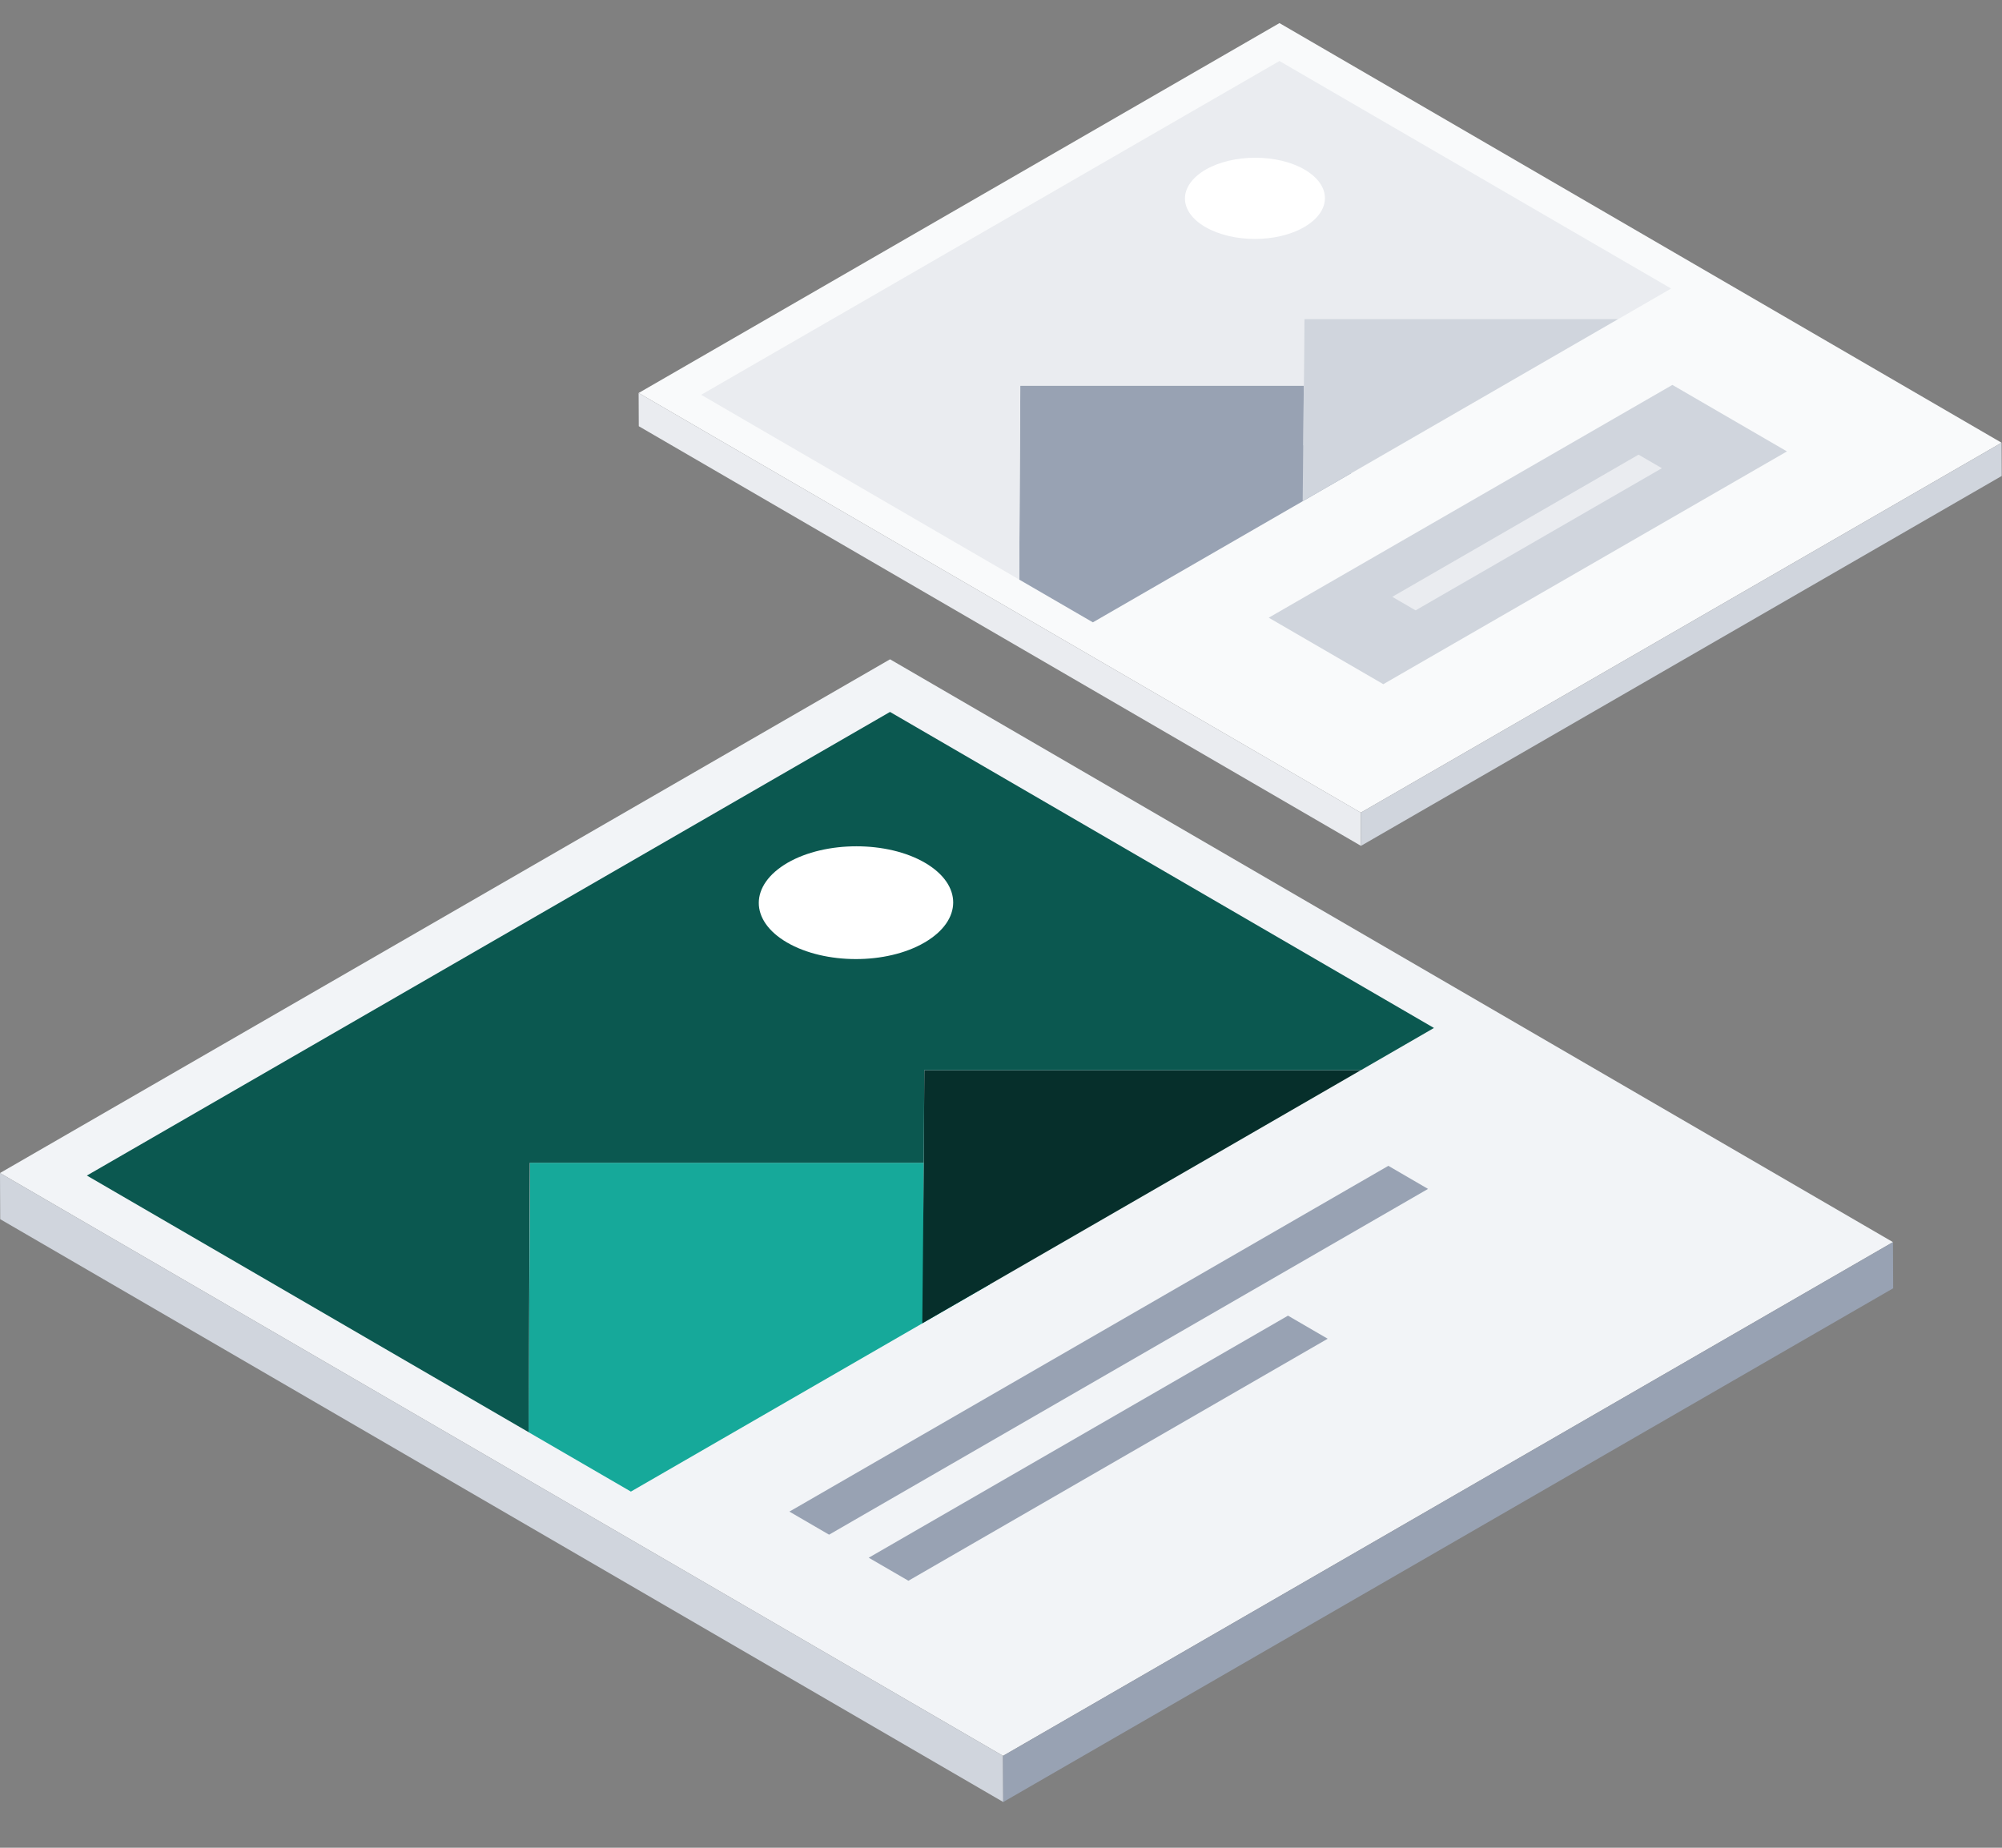
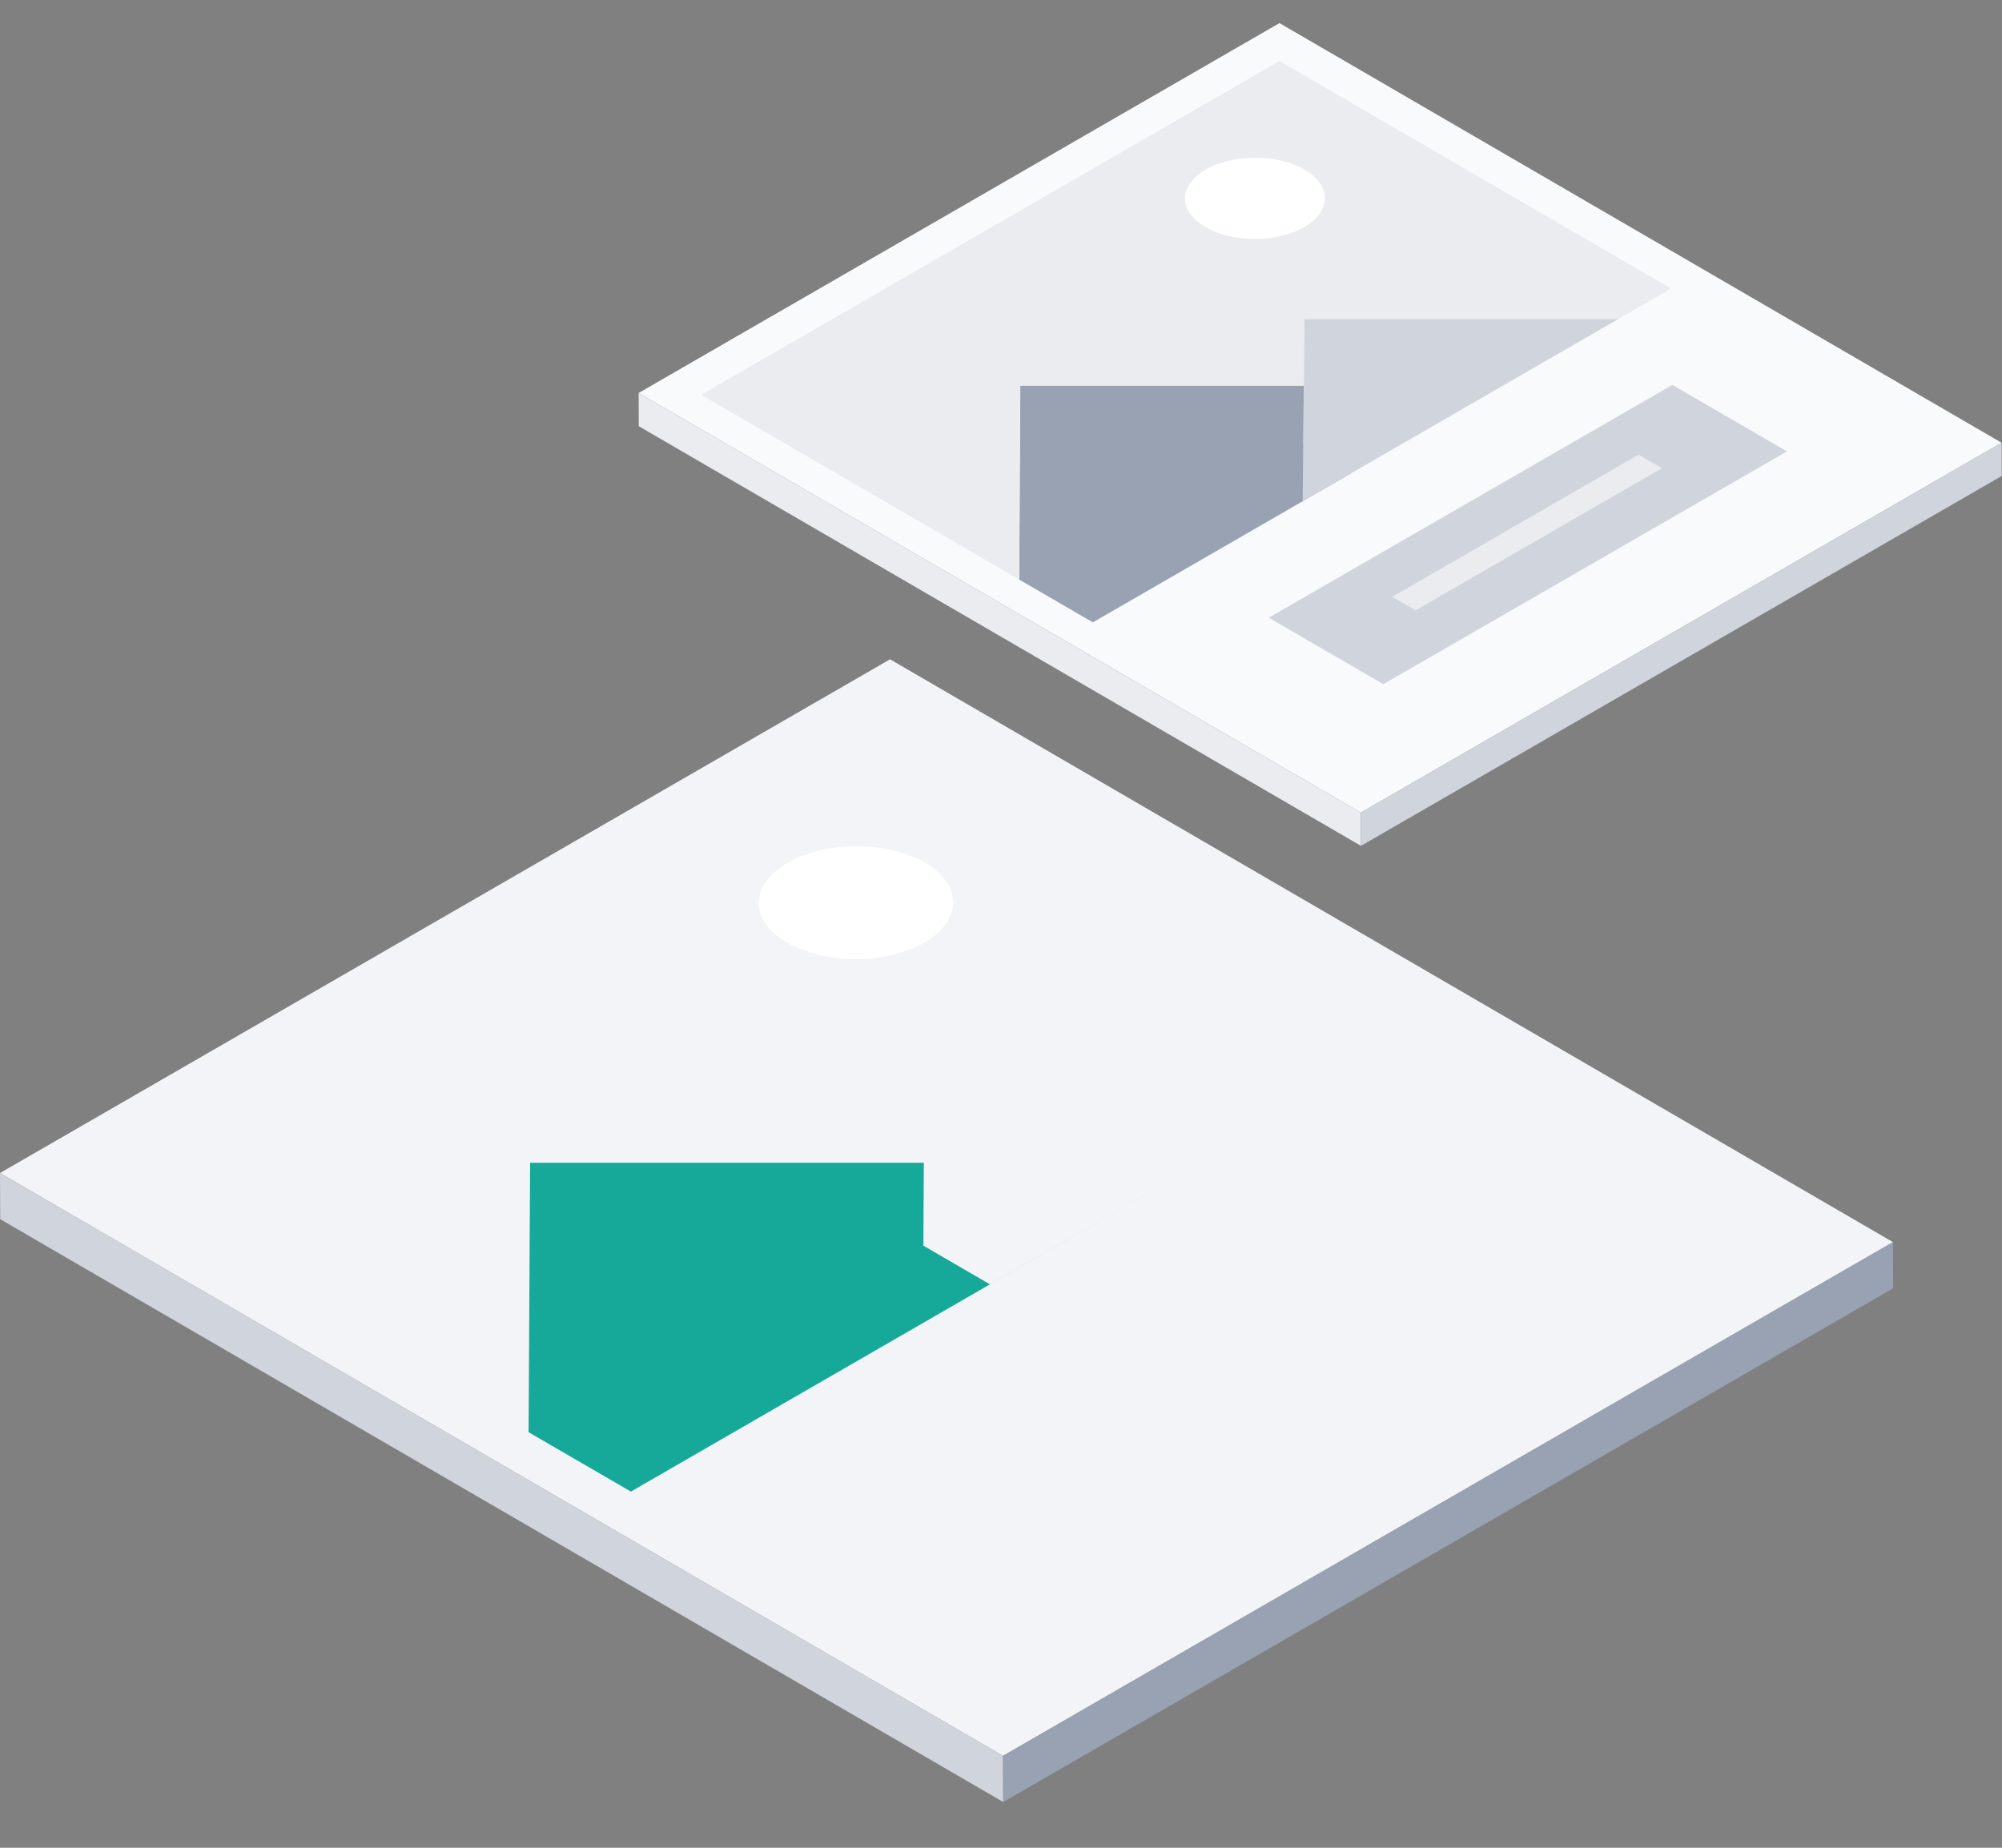
<svg xmlns="http://www.w3.org/2000/svg" width="520" height="480" viewBox="0 0 520 480" fill="none">
  <rect x="0" y="0" width="520" height="480" fill="#808080" stroke="none" />
  <g clip-path="url(#clip0_932_26155)">
    <path d="M0 304.723L260.526 456.127L491.677 322.672L231.18 171.269L0 304.723Z" fill="#F2F4F7" />
    <g clip-path="url(#clip1_932_26155)">
-       <path d="M205.039 392.676L215.346 398.671L370.919 308.848L360.612 302.854L205.039 392.676Z" fill="#98A2B3" />
-       <path d="M225.643 404.655L235.951 410.639L344.853 347.77L334.546 341.776L225.643 404.655Z" fill="#98A2B3" />
+       <path d="M225.643 404.655L235.951 410.639L334.546 341.776L225.643 404.655Z" fill="#98A2B3" />
    </g>
    <g clip-path="url(#clip2_932_26155)">
      <path d="M137.692 302.056L137.291 372.049L163.868 387.476L311.835 302.056L257.116 333.635L239.837 323.592L239.952 302.056H137.692Z" fill="#16A99A" />
-       <path d="M240.086 278L239.952 302.056L239.556 343.76L257.116 333.635L311.836 302.056L353.477 278H240.086Z" fill="#062F2B" />
-       <path d="M231.17 184.942L22.564 305.378L137.31 372.05L137.616 302.056H239.952L240.067 277.999H353.496L372.455 267.04L231.17 184.942Z" fill="#0B5850" />
      <path d="M204.554 224.135C194.651 229.909 194.593 239.119 204.424 244.836C214.255 250.552 230.264 250.61 240.152 244.836C250.041 239.061 250.041 229.851 240.268 224.135C230.495 218.418 214.442 218.418 204.554 224.135Z" fill="white" />
    </g>
    <path d="M0 304.723L0.056 316.714L260.582 468.118L260.526 456.127L0 304.723Z" fill="#D0D5DD" />
    <path d="M260.525 456.128L260.581 468.119L491.733 334.664L491.677 322.673L260.525 456.128Z" fill="#98A2B3" />
  </g>
  <g clip-path="url(#clip3_932_26155)">
    <path d="M165.879 102.088L353.457 211.098L519.887 115.011L332.329 6L165.879 102.088Z" fill="#F9FAFB" />
    <path d="M329.543 160.459L359.303 177.734L464.145 117.264L434.385 99.989L329.543 160.459Z" fill="#D0D5DD" />
    <path d="M361.631 155.043L367.686 158.558L431.655 121.629L425.6 118.108L361.631 155.043Z" fill="#EAECF0" />
    <g clip-path="url(#clip4_932_26155)">
      <path d="M265.017 100.167L264.729 150.562L283.864 161.669L390.401 100.167L351.003 122.904L338.562 115.673L338.644 100.167H265.017Z" fill="#98A2B3" />
      <path d="M338.741 82.846L338.645 100.167L338.36 130.194L351.003 122.904L390.401 100.167L420.382 82.846H338.741Z" fill="#D0D5DD" />
      <path d="M332.321 15.845L182.125 102.559L264.743 150.562L264.963 100.167H338.645L338.727 82.846H420.396L434.047 74.955L332.321 15.845Z" fill="#EAECF0" />
      <path d="M313.158 44.063C306.028 48.221 305.986 54.852 313.065 58.968C320.143 63.084 331.669 63.126 338.789 58.968C345.909 54.811 345.909 48.179 338.872 44.063C331.836 39.948 320.278 39.948 313.158 44.063Z" fill="white" />
    </g>
    <path d="M165.879 102.087L165.919 110.721L353.498 219.732L353.457 211.098L165.879 102.087Z" fill="#EAECF0" />
    <path d="M353.457 211.099L353.498 219.732L519.927 123.644L519.887 115.011L353.457 211.099Z" fill="#D0D5DD" />
  </g>
  <defs>
    <clipPath id="clip0_932_26155">
      <rect width="491.733" height="303.116" fill="white" transform="matrix(-1 0 0 1 491.733 171.269)" />
    </clipPath>
    <clipPath id="clip1_932_26155">
-       <rect width="219.308" height="107.785" fill="white" transform="matrix(-1 0 0 1 407.941 302.854)" />
-     </clipPath>
+       </clipPath>
    <clipPath id="clip2_932_26155">
      <rect width="349.891" height="202.553" fill="white" transform="matrix(-1 0 0 1 372.455 184.942)" />
    </clipPath>
    <clipPath id="clip3_932_26155">
      <rect width="354.048" height="218.243" fill="white" transform="matrix(-1 0 0 1 519.927 6)" />
    </clipPath>
    <clipPath id="clip4_932_26155">
      <rect width="251.922" height="145.838" fill="white" transform="matrix(-1 0 0 1 434.047 15.845)" />
    </clipPath>
  </defs>
</svg>